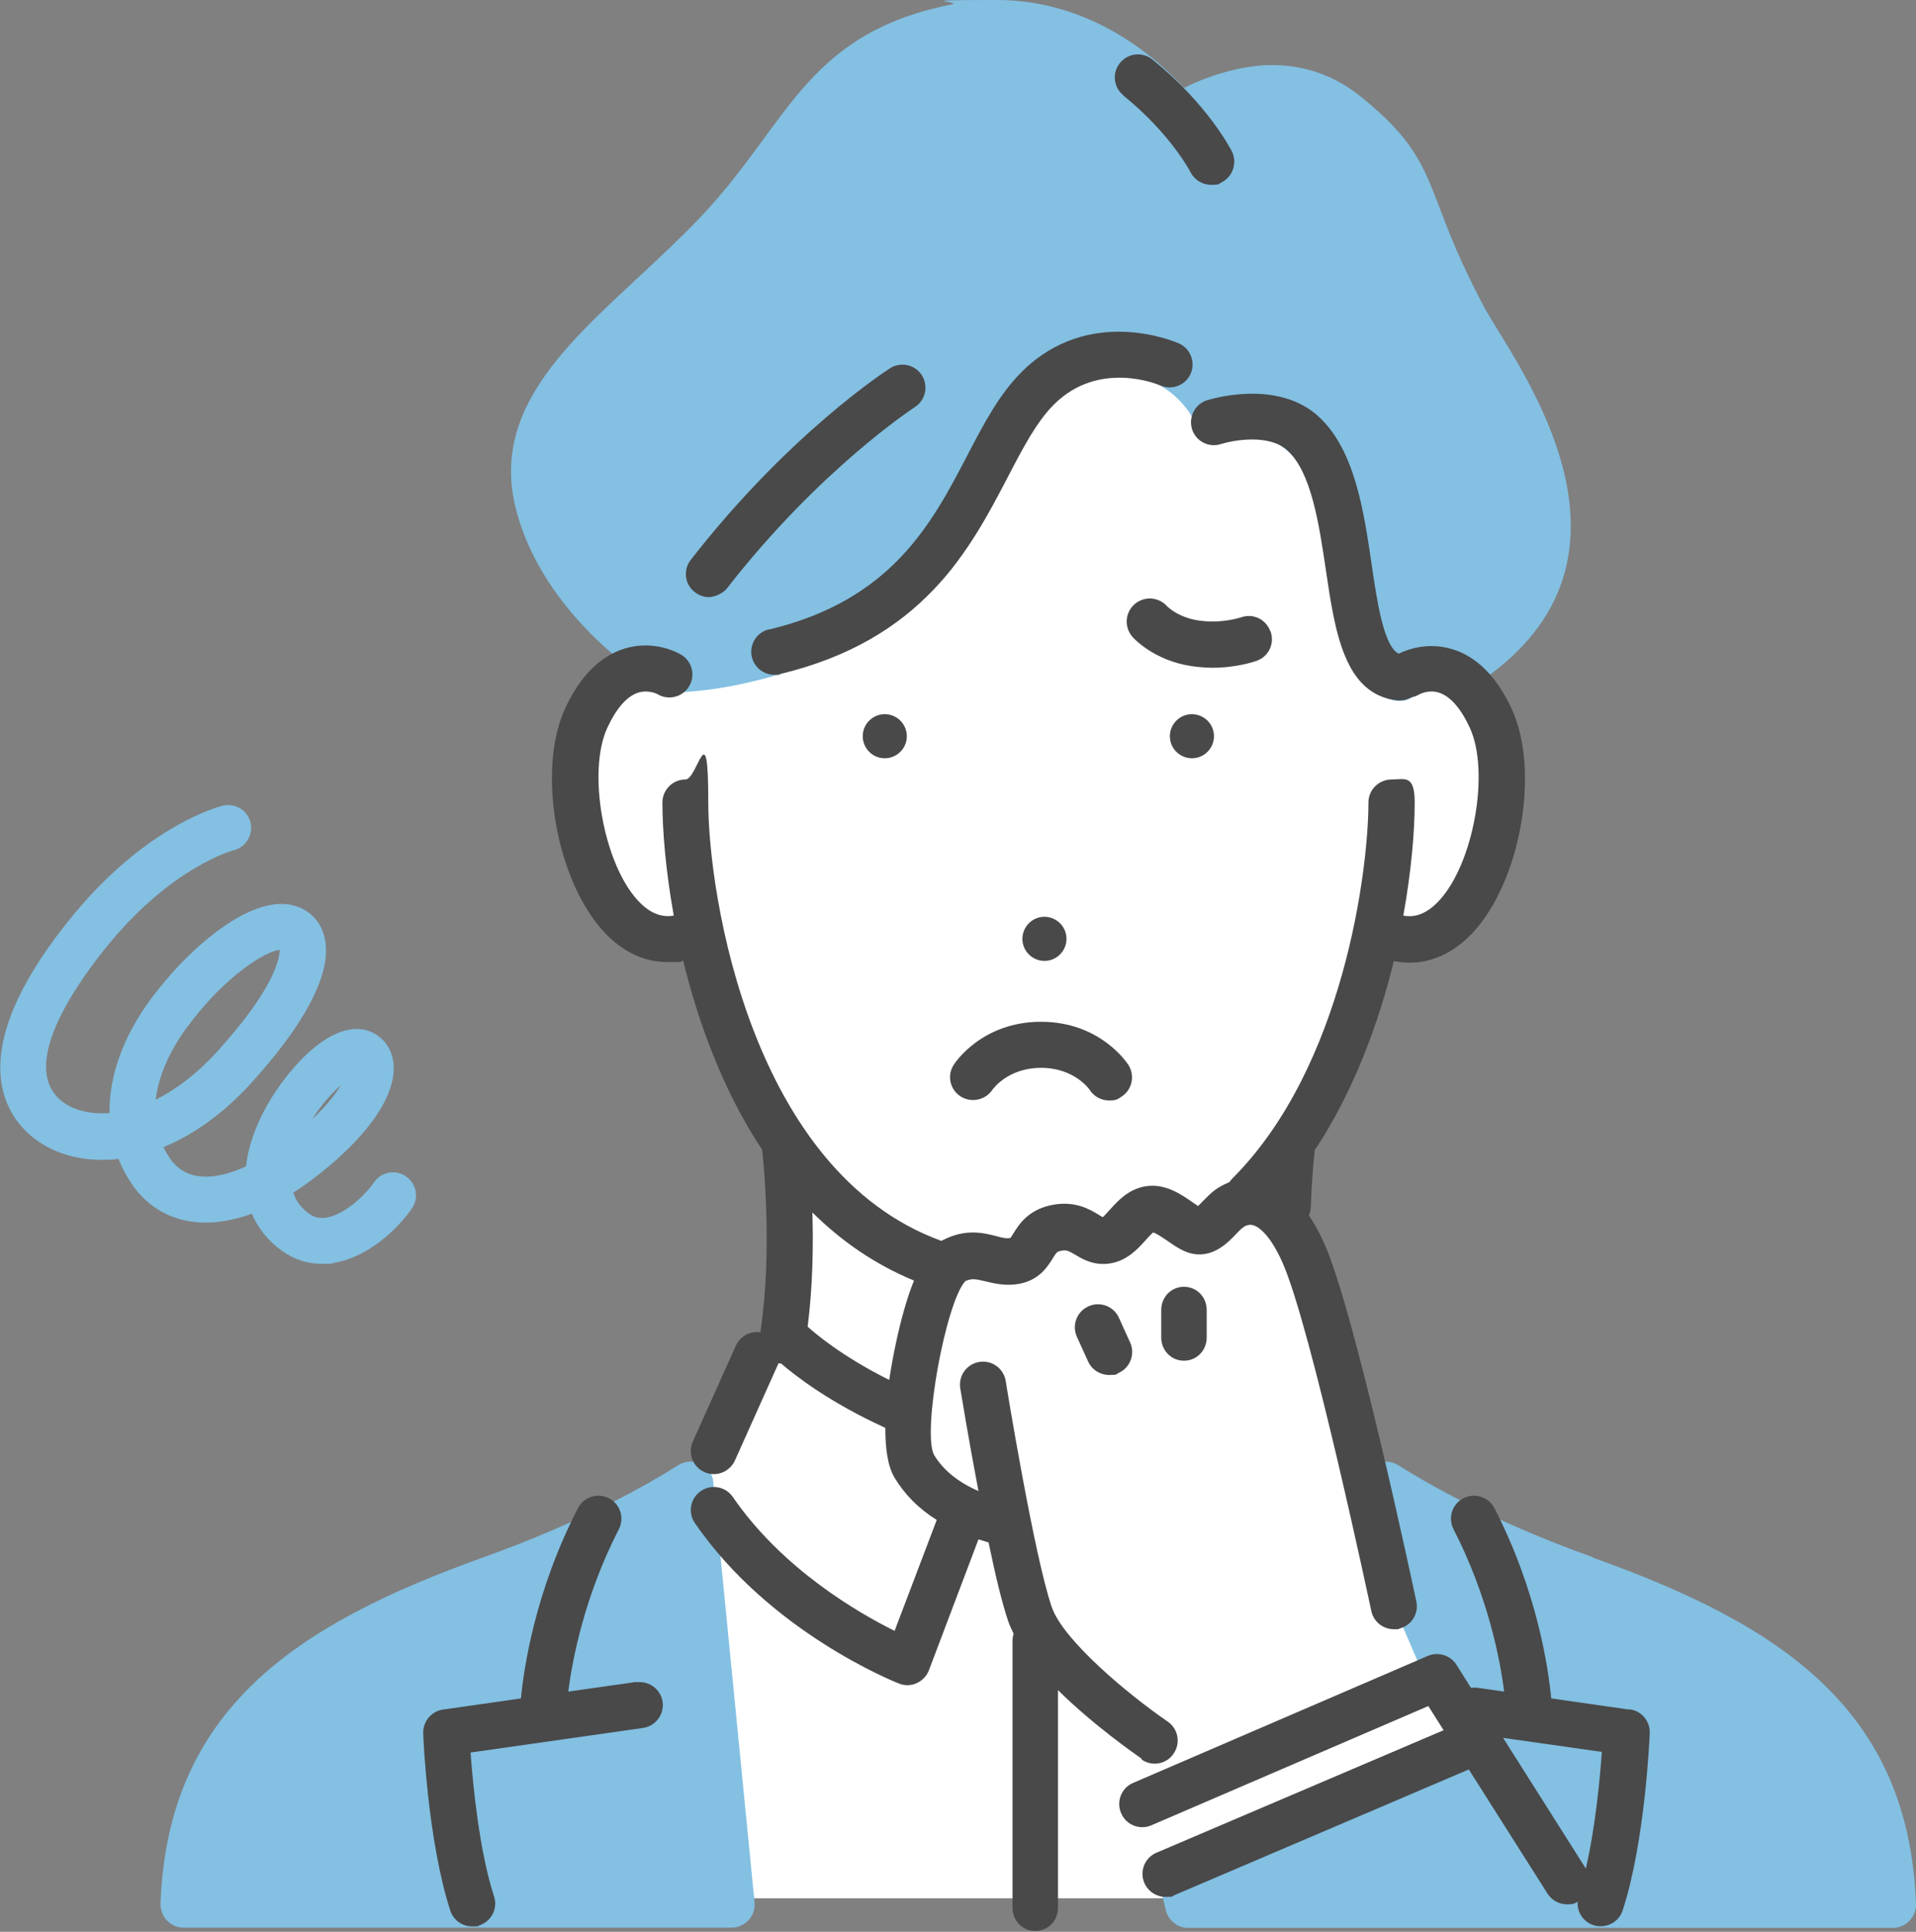
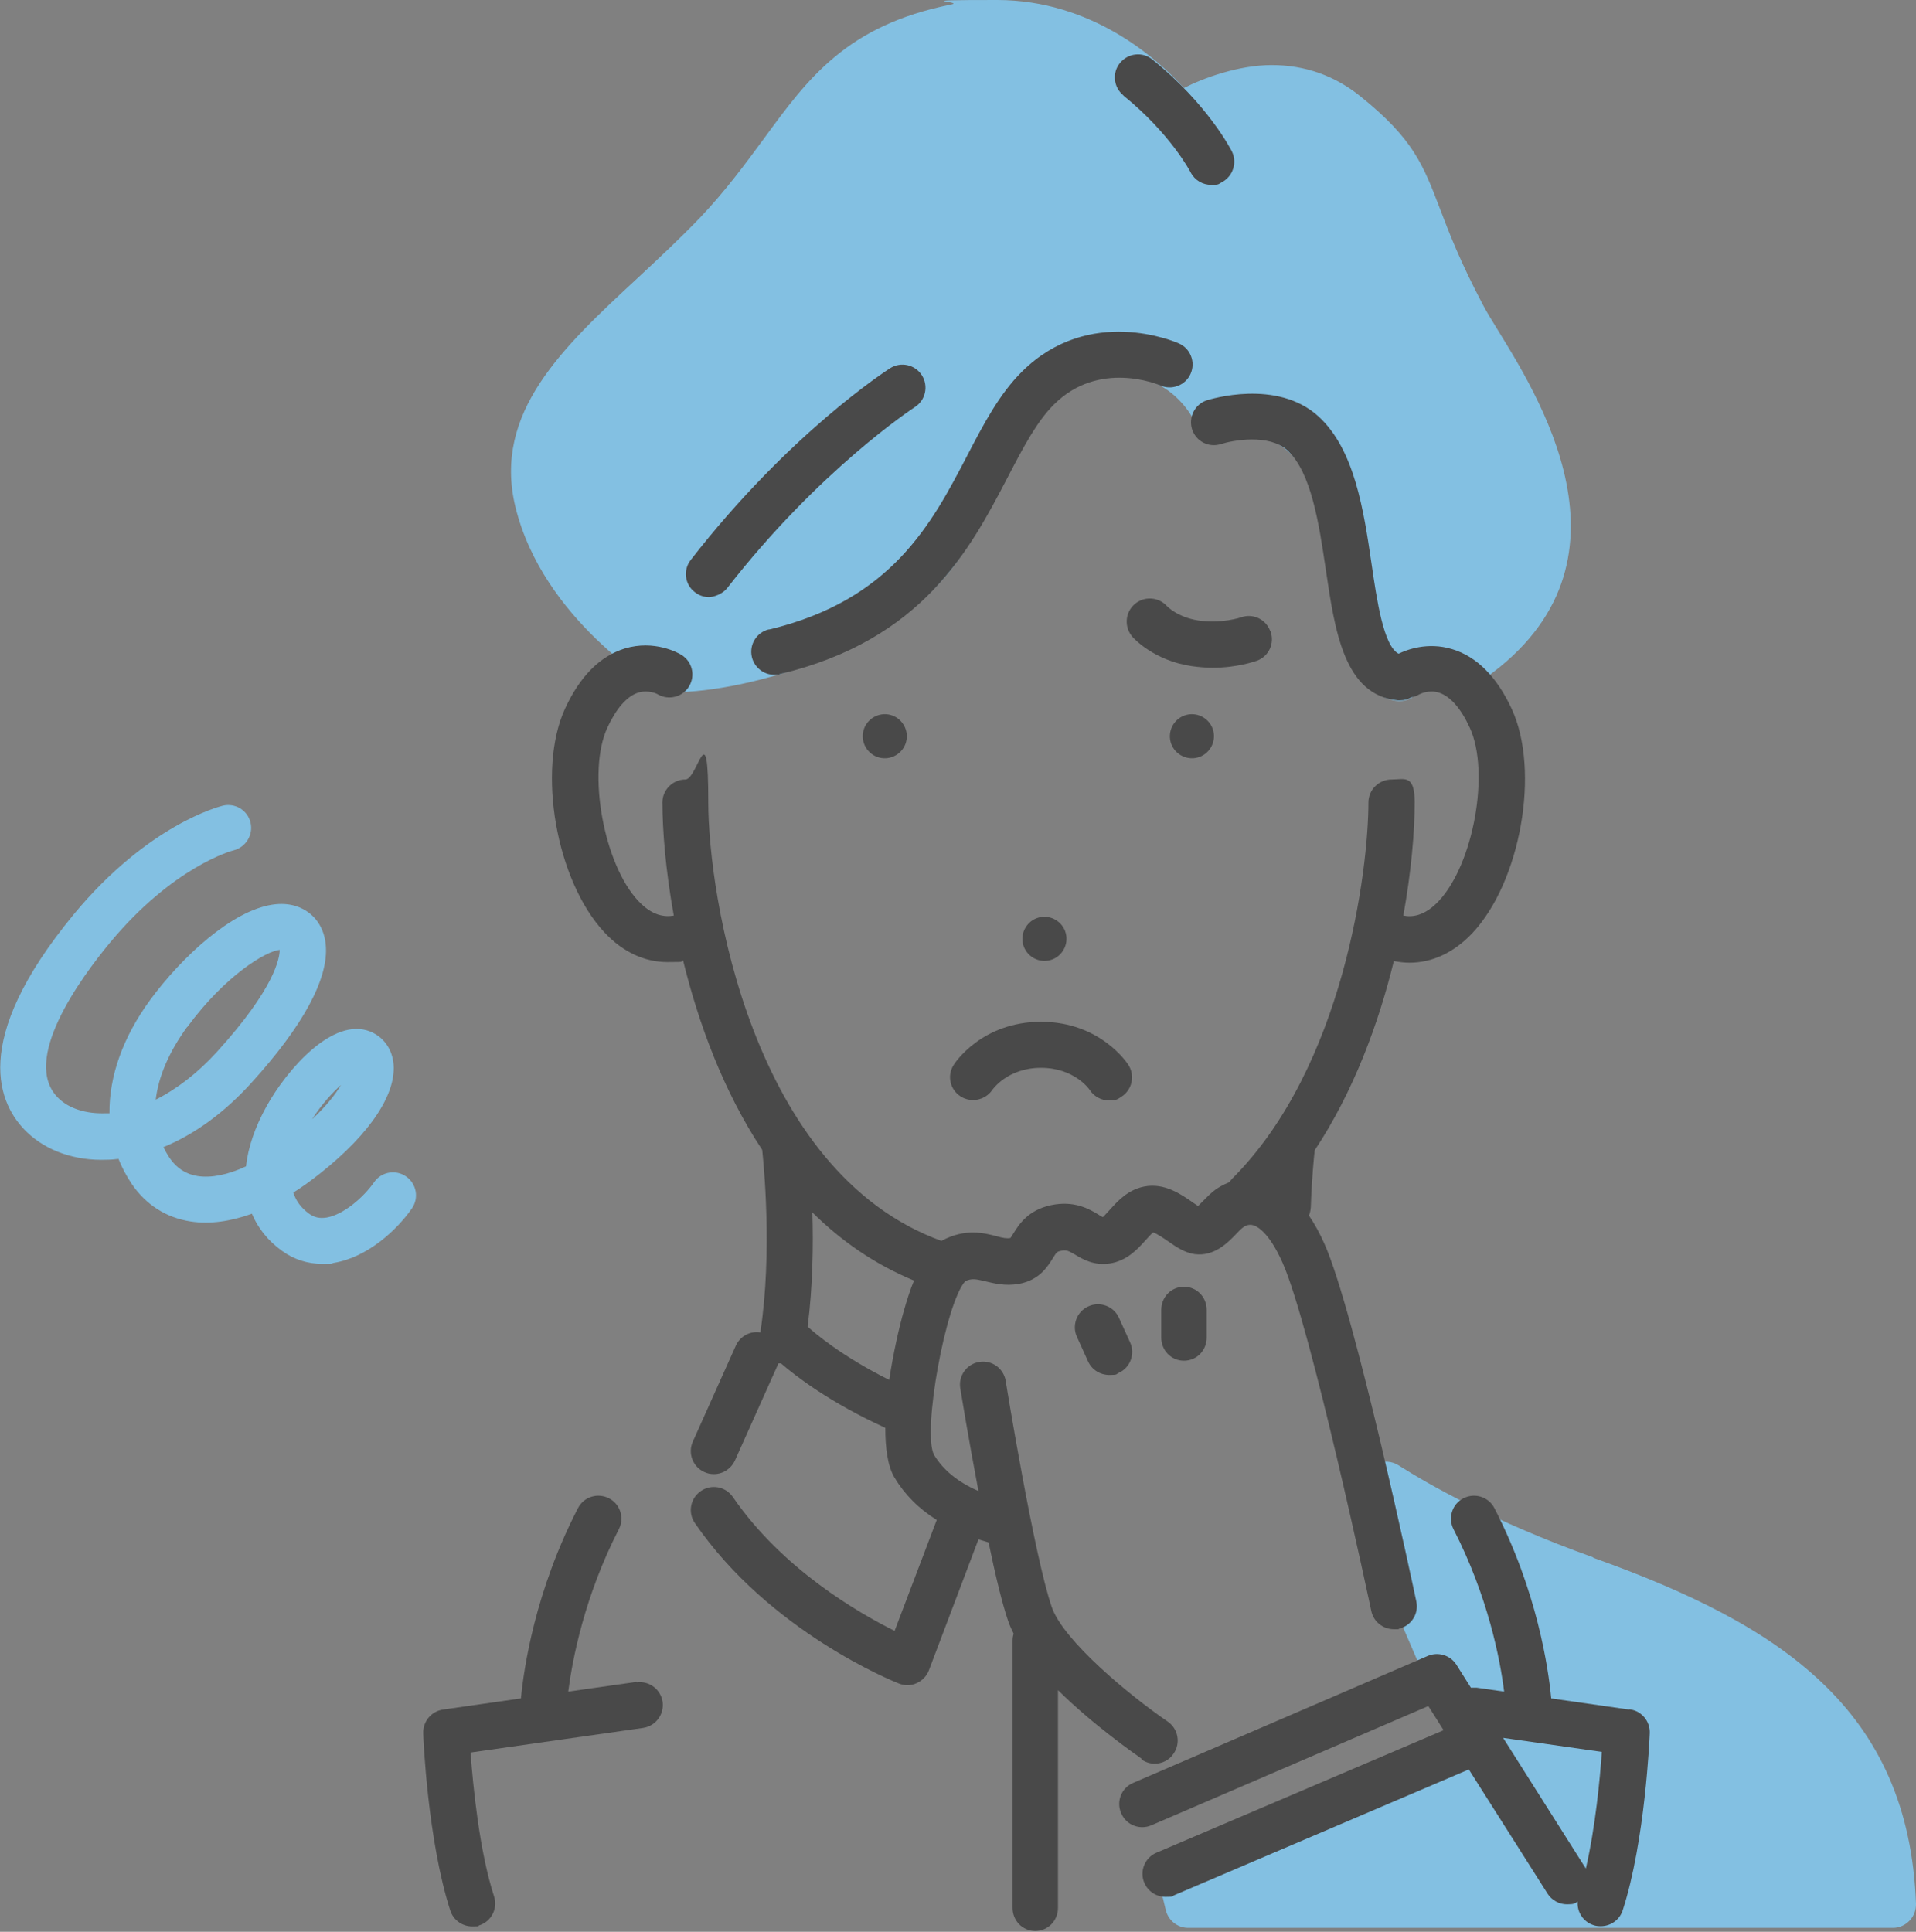
<svg xmlns="http://www.w3.org/2000/svg" id="_レイヤー_2" data-name=" レイヤー 2" version="1.1" viewBox="0 0 927.6 935.3">
  <rect x="0" y="0" width="927.6" height="935.3" fill="#808080" stroke="none" />
  <defs>
    <style>
      .cls-1 {
        fill: none;
      }

      .cls-1, .cls-2, .cls-3, .cls-4 {
        stroke-width: 0px;
      }

      .cls-2 {
        fill: #fff;
      }

      .cls-3 {
        fill: #83c0e2;
      }

      .cls-4 {
        fill: #494949;
      }
    </style>
  </defs>
  <g id="data">
    <g>
-       <path class="cls-2" d="M677.8,722.6l71.6,196.5h-397.2l-17.9-200.7c58.3-60.6,48-161.8,48-161.8-30.1-38.4-42.5-101.7-42.5-101.7,0,0-55.7,8.6-61.5-58.3s38.1-72.7,38.1-72.7c0,0,109.3-39.9,154.1-99s76.7-64.7,123.6-55.2,77.2,141.2,77.2,141.2c12.2,3.5,71.1,30.1,52.3,93.7s-58.1,50.1-58.1,50.1c-7.6,51.5-40.2,100.7-40.2,100.7,0,0-2.4,15.8-2.8,38.2,0,0,23.7,39.1,38.9,125.2l16.3,4h0v-.2Z" />
      <g>
-         <path class="cls-1" d="M165.1,525.3c-4.3,3.8-9.5,9.6-14,16.6,7.2-6.8,11.5-12.4,14-16.6Z" />
-         <path class="cls-1" d="M104.9,509.4c28.3-31.1,30.5-45.7,30.5-49.5-6.4.5-26.2,12-44.7,37.3-8.8,12-13.9,24.1-15.2,35.2,10.2-5.1,20.3-12.9,29.5-23h0Z" />
+         <path class="cls-1" d="M104.9,509.4c28.3-31.1,30.5-45.7,30.5-49.5-6.4.5-26.2,12-44.7,37.3-8.8,12-13.9,24.1-15.2,35.2,10.2-5.1,20.3-12.9,29.5-23h0" />
        <path class="cls-3" d="M771.3,754c-48.3-17.3-79.8-35.4-94.3-44.6-3.2-2-7.2-2.3-10.7-.7s-5.8,4.9-6.3,8.7l-2.2,16.6c-.3,2,0,4,.8,5.9l42,97.5-132.9,63.5c-4.7,2.3-7.3,7.5-6,12.7l2.7,11.2c1.2,5,5.7,8.6,10.8,8.6h341.3c3,0,5.9-1.3,8-3.5s3.2-5.2,3.1-8.2c-3.5-93.9-65-134.9-156.3-167.5h0v-.2Z" />
-         <path class="cls-3" d="M345.4,717.7c-.4-3.9-2.7-7.2-6.2-8.9s-7.6-1.5-10.9.6c-14.5,9.2-46,27.3-94.3,44.6-91.2,32.7-152.7,73.7-156.3,167.6,0,3,1,6,3.1,8.2s5,3.5,8,3.5h265.4c3.1,0,6.1-1.4,8.3-3.7,2.1-2.3,3.1-5.5,2.8-8.6l-20-203.2h.1Z" />
        <path class="cls-3" d="M577.6,202.6c2,4.2,6.3,6.7,10.9,6.4,45.5-3.4,52.8,32.6,57.5,80.2,4.6,46,26.6,49.9,30.9,50.2h.8c3.2,0,6.3-1.4,8.5-3.9,2.1-2.5,4.3-3.6,7-3.6s6.2,1.6,6.3,1.6h0c3.6,2.2,8.1,2.2,11.7,0,87.5-54.2,36.2-137.5,14.3-173.1-3.1-5.1-5.8-9.4-7.5-12.7-11.1-21-16.6-35.4-21-47-8-20.9-12.8-33.5-38.3-54-12.5-10.1-27-15.2-43-15.2s-33.2,6.3-42.5,11.1c-13-14.3-44.7-42.6-90.5-42.6s-14.9.8-22.3,2.2c-50.4,10.1-69.1,35.5-90.7,65.1-9,12.2-18.2,24.8-30.8,38.1-9.8,10.2-20.2,19.9-30.3,29.3-36,33.4-70.1,65-59.1,110.6,13.3,54.7,67.9,87,70.2,88.4,1.7,1,3.8,1.5,5.7,1.5,38.1-.2,108.5-20.8,138.5-64.1,9.4-13.6,15.7-27.7,21.2-40.2,10.9-24.6,18.8-42.3,43.4-47.9,4.5-1,8.8-1.5,12.8-1.5,25.5,0,35.8,20.3,36.2,21.1h0Z" />
        <path class="cls-3" d="M121.9,587.5c2.9,7,7.8,13.2,14.6,18.1,5.8,4.2,12.4,6.3,19.4,6.3s3.9-.2,5.9-.5c16.1-2.7,30.3-15.8,37.6-26.3,3.5-5,2.3-12-2.8-15.5-5-3.5-12-2.3-15.5,2.8-5.2,7.4-14.8,15.7-23,17.1-3.3.5-5.9,0-8.5-1.9-4-2.9-6.4-6.4-7.6-10.2,4.3-2.7,8.6-5.8,13-9.3,24.6-19.5,37.5-39.2,35.4-54.1-1-6.8-5.1-12.1-11.2-14.6-18-7.2-40.3,18.4-50.2,36.3-5.6,10.1-8.9,19.9-9.9,29-8.8,4.1-16.8,5.7-23.4,4.7-5.7-.9-10.2-3.8-13.6-8.8-1.1-1.7-2.1-3.4-3-5.2,14.9-6.1,29.4-16.6,42.4-30.9,25.2-27.7,37.8-50.9,36.2-67.1-.6-6.5-3.5-12-8.2-15.5-3.3-2.5-9.1-5.2-17.6-3.9-19.6,2.9-43.8,25.2-59.1,46-13.4,18.2-20,37.3-19.8,55-.7,0-1.4,0-2,0-9.3.3-17.4-2.2-22.6-7.2-18.9-18.1,10.9-58.5,24.6-75.1,30.6-37,59.4-44.9,60.1-45,5.9-1.5,9.6-7.5,8.2-13.4-1.4-6-7.5-9.7-13.5-8.2-1.5.4-36.1,9.1-72,52.5C-15.3,504.5-.4,535.2,13,548.1c9.6,9.2,23.4,14,38.8,13.4,1.8,0,3.7-.2,5.6-.4,1.6,4.2,3.8,8.2,6.3,12,6.9,10.2,16.8,16.5,28.7,18.3,9.2,1.4,19.1,0,29.7-3.8h-.2ZM165.1,525.3c-2.5,4.2-6.8,9.9-14,16.6,4.5-7.1,9.7-12.8,14-16.6ZM90.7,497.2c18.6-25.3,38.4-36.8,44.7-37.3,0,3.8-2.2,18.4-30.5,49.5-9.2,10.1-19.3,17.9-29.5,23,1.3-11.1,6.4-23.1,15.2-35.2h.1Z" />
      </g>
      <g>
-         <path class="cls-1" d="M442.5,620c-19.1-7.8-35.4-19.2-49.2-33,.5,15.9.2,35.8-2.3,55.4,3.3,3,16.4,14.3,39.5,25.8,1.9-13.3,4.9-25.8,6.9-32.8,1.7-6.2,3.5-11.2,5.1-15.3h0Z" />
        <path class="cls-1" d="M767.7,904.6c4.6-20.1,6.8-43.4,7.7-56.3l-47.8-6.8,40,63.2h0Z" />
        <path class="cls-4" d="M575.4,345.9c-5.8.9-9.8,6.4-8.9,12.2.9,5.8,6.4,9.8,12.2,8.9s9.8-6.4,8.9-12.2c-.9-5.8-6.4-9.8-12.2-8.9Z" />
        <path class="cls-4" d="M507.3,465.1c5.8-.9,9.8-6.4,8.9-12.2-.9-5.8-6.4-9.8-12.2-8.9-5.8.9-9.8,6.4-8.9,12.2.9,5.8,6.4,9.8,12.2,8.9h0Z" />
        <path class="cls-4" d="M417.8,354.8c-.9,5.8,3.1,11.3,8.9,12.2,5.8.9,11.3-3.1,12.2-8.9.9-5.8-3.1-11.3-8.9-12.2-5.8-.9-11.3,3.1-12.2,8.9Z" />
        <path class="cls-4" d="M336.4,286.7c2,1.6,4.5,2.4,6.8,2.4s6.6-1.5,8.8-4.3c44.8-57.6,90.2-87.2,90.9-87.7,5.2-3.3,6.7-10.2,3.4-15.4-3.3-5.2-10.2-6.7-15.4-3.4-2,1.3-49,31.7-96.5,92.8-3.8,4.9-2.9,11.9,2,15.6h0Z" />
        <path class="cls-4" d="M372.3,304.7c-6,1.4-9.7,7.4-8.3,13.4,1.2,5.1,5.8,8.6,10.8,8.6s1.7-.1,2.6-.3c69.3-16.5,92.2-60.3,110.5-95.4,7.5-14.4,14-26.9,22.5-35.3,21.7-21.5,50.1-9.6,51.3-9.1,5.6,2.5,12.2,0,14.7-5.6s0-12.2-5.6-14.7c-1.8-.8-43.3-18.8-76,13.6-11,10.9-18.6,25.4-26.6,40.8-17.1,32.8-36.5,69.9-95.9,84.1h0Z" />
        <path class="cls-4" d="M543.8,46.2c22.9,18.5,32.5,37,32.6,37.2,2,3.9,5.9,6.1,10,6.1s3.4-.4,5-1.2c5.5-2.8,7.7-9.5,5-15-.5-.9-11.6-22.8-38.5-44.5-4.8-3.9-11.8-3.1-15.7,1.7-3.9,4.8-3.1,11.8,1.7,15.7h0Z" />
        <path class="cls-4" d="M308.2,814.3l-33.1,4.7c2-15.4,7.8-46.1,24.5-78.6,2.8-5.5.7-12.2-4.8-15s-12.2-.7-15,4.8c-20.8,40.3-26.2,77.6-27.6,92.1l-37.7,5.4c-5.7.8-9.8,5.8-9.6,11.5,0,2.1,2.2,52.2,13.1,85.8,1.5,4.7,5.9,7.7,10.6,7.7s2.3-.2,3.4-.5c5.9-1.9,9.1-8.2,7.2-14-7.2-22.1-10.2-53.8-11.4-69.7l83.5-11.9c6.1-.9,10.3-6.5,9.5-12.6-.9-6.1-6.5-10.3-12.6-9.5h0v-.2Z" />
        <path class="cls-4" d="M788.7,827.7l-37.7-5.4c-1.4-14.5-6.7-51.7-27.5-92.1-2.8-5.5-9.5-7.6-15-4.8s-7.6,9.5-4.8,15c16.7,32.5,22.6,63.2,24.5,78.6l-13.3-1.9c-.9,0-1.9,0-2.8,0l-7-11.1c-2.9-4.6-8.8-6.4-13.8-4.3l-142.7,61.5c-5.7,2.4-8.3,9-5.8,14.7,2.4,5.7,9,8.3,14.7,5.8l134-57.7,7.4,11.7-139,59.3c-5.7,2.4-8.3,9-5.9,14.6,1.8,4.2,5.9,6.8,10.3,6.8s2.9-.3,4.4-.9l142.4-60.8,38.1,60.1c2.1,3.3,5.7,5.2,9.4,5.2s3.5-.4,5.2-1.3c-.4,5,2.7,9.8,7.7,11.4,1.1.4,2.3.5,3.5.5,4.7,0,9.1-3,10.6-7.7,10.9-33.5,13-83.6,13.1-85.8.2-5.7-3.9-10.7-9.6-11.5h-.4ZM767.7,904.6l-40-63.2,47.8,6.8c-.9,13-3.1,36.2-7.7,56.3h0Z" />
        <path class="cls-4" d="M461.7,515.6c-3.3,5.1-1.8,11.9,3.3,15.2,5.1,3.3,12,1.9,15.4-3.1.3-.4,7.5-10.7,23.6-10.7s23.3,10.3,23.5,10.6c2.1,3.3,5.7,5.2,9.4,5.2s4.1-.6,6-1.8c5.2-3.3,6.7-10.2,3.4-15.4-.5-.8-13.6-20.9-42.3-20.9s-41.8,20-42.3,20.9h0Z" />
        <path class="cls-4" d="M615,305.6c-2.1-5.8-8.4-8.8-14.2-6.7,0,0-9.4,3.2-20.6,1.5-10-1.5-15.1-6.8-15.2-6.9-4.1-4.6-11.2-5-15.8-.9s-5,11.1-.9,15.8c1,1.1,10.6,11.4,28.5,14.1,3.6.5,7,.8,10.2.8,11.8,0,20.3-3,21.5-3.4,5.8-2.1,8.7-8.5,6.6-14.2h0Z" />
        <path class="cls-4" d="M552.7,851.9c1.9,1.3,4.1,2,6.3,2,3.6,0,7.1-1.7,9.2-4.9,3.5-5.1,2.2-12-2.9-15.5-18.7-12.8-50.5-39.2-56.1-55.4-8.5-24.5-22.2-108.6-22.3-109.5-1-6.1-6.7-10.2-12.8-9.2-6.1,1-10.2,6.7-9.2,12.8.3,1.8,4,24.5,8.8,49.7-9.9-4.3-17.1-10.2-21.5-17.5-5.8-10.9,5.6-73.6,15.1-84.1,3.2-1.5,5.2-1,9.5,0s9.7,2.5,16.5,1.3c9.9-1.8,13.9-8.4,16.4-12.4,1.9-3.1,2.1-3.2,3.9-3.6,2.7-.6,3.7,0,7,1.9,3.6,2.2,9.1,5.4,16.8,4.2,8.2-1.3,13.3-6.9,17-11,1.2-1.3,3-3.4,3.9-4,1.7.5,5.2,2.9,7.1,4.2,4,2.8,8.1,5.6,13,6.3,9.4,1.2,15.9-5.4,20.1-9.8,1.2-1.3,2.5-2.6,3.4-3.2.5-.4,2.5-1.7,4.8-1,1.6.4,7.5,3,14.2,18.1,13.8,31,42.7,167.3,43,168.7,1.1,5.2,5.7,8.8,10.9,8.8s1.5,0,2.3-.2c6-1.3,9.9-7.2,8.6-13.2-1.2-5.7-29.7-140-44.5-173.2-2.3-5.2-4.8-9.7-7.5-13.7.5-1.2.8-2.6.9-4,.5-14.5,1.6-25.1,1.9-27.6,18.8-28.4,30.9-61.3,38.3-91.6,2.6.5,5.1.8,7.6.8,11,0,21.5-4.9,30.4-14.3,23.4-24.9,32.9-78.6,19.1-108.5-7.2-15.6-16.9-25.4-28.8-29-12.1-3.7-22.3.4-26,2.2-7.3-3.8-10.5-25.8-13.1-43.6-3.8-25.9-8.2-55.3-25.7-71.3-20.2-18.4-52.6-8.2-54-7.8-5.8,1.9-9,8.1-7.2,14,1.9,5.9,8.1,9.1,14,7.2,6-1.9,23.3-5,32.1,3,11.7,10.6,15.4,35.8,18.7,58,4.4,29.8,8.9,60.5,34.8,63.1h1.1c2,0,3.8-.5,5.5-1.5,1.3-.2,2.6-.7,3.8-1.4.2-.1,4.6-2.5,9.7-.8,5.4,1.8,10.5,7.6,14.8,17,9.8,21.3,1.8,66-15.1,83.9-6.6,7-12.5,7.9-17.1,7,3.9-21.7,5.5-41,5.5-54.8s-5-11.1-11.2-11.1-11.2,5-11.2,11.1c0,32.3-11.8,128-65.9,182.1-.6.6-1,1.2-1.5,1.8-3,1.2-5.3,2.6-6.7,3.6-2.3,1.7-4.3,3.8-6.1,5.6s-1.5,1.6-2.3,2.3c-.7-.5-1.5-1-2.2-1.5-6-4.2-14.1-9.9-24-7.9-7.8,1.6-12.7,7-16.3,11-1.2,1.3-2.9,3.2-3.6,3.8-.6-.3-1.5-.8-2.2-1.3-4.3-2.6-11.6-6.9-22.9-4.5-11.2,2.4-15.6,9.5-18.2,13.7-.5.8-1.2,2-1.5,2.2-1.8.3-3.5,0-6.7-.9-5.9-1.5-14.8-3.9-26.1,2-.2,0-.3.2-.5.3-92.1-33.4-112.9-167.7-112.9-212.3s-5-11.1-11.1-11.1-11.1,5-11.1,11.1c0,13.4,1.5,32.7,5.5,54.8-4.6.8-10.5,0-17.1-7-16.9-17.9-24.9-62.6-15.1-83.9,4.3-9.3,9.4-15.2,14.8-17,5-1.6,9.3.5,9.7.8,5.2,3,12,1.3,15.1-3.9,3.2-5.3,1.5-12.1-3.8-15.3-1.3-.8-12.9-7.4-27.4-3-11.9,3.7-21.6,13.4-28.8,29-13.8,29.9-4.3,83.6,19.1,108.5,8.9,9.5,19.4,14.3,30.4,14.3s5.1-.3,7.6-.8c7.4,30.2,19.4,63.2,38.3,91.7.6,5.5,5.1,49.3-.9,88.4-4.9-.8-9.8,1.8-11.9,6.5l-20.8,46.4c-2.5,5.6,0,12.2,5.6,14.7,1.5.7,3,1,4.6,1,4.3,0,8.3-2.5,10.2-6.6l20.8-46.4c0-.2.1-.4.2-.6h.2c.4,0,.7,0,1.1,0,6.8,5.9,23.5,18.9,50.5,31.2,0,9.7,1.1,18.4,4.4,24,4.9,8.2,11.7,15.1,20.5,20.6l-20.4,53.7c-17.7-8.8-54.4-30-78.3-64.8-3.5-5.1-10.4-6.4-15.5-2.9s-6.4,10.4-2.9,15.5c36.2,52.7,96.3,76.7,98.8,77.7,1.3.5,2.7.8,4.1.8s3.1-.3,4.5-1c2.7-1.2,4.9-3.5,5.9-6.2l24-63.4c1.6.5,3.2,1,4.9,1.5,3.2,15.5,6.6,29.7,9.5,38.1.7,2,1.6,4,2.6,6-.3,1.1-.5,2.2-.5,3.4v129.4c0,6.2,4.8,11.2,11,11.2s11-5,11-11.2v-105.4c17.1,16.9,37.1,30.8,40.5,33.2h0v.2ZM391,642.4c2.5-19.6,2.8-39.4,2.3-55.4,13.8,13.7,30.1,25.1,49.2,33-1.7,4.1-3.4,9.2-5.1,15.3-2,7-4.9,19.5-6.9,32.8-23.1-11.5-36.2-22.8-39.5-25.8h0Z" />
        <path class="cls-4" d="M526.9,632.5c-5.6,2.5-8.1,9.2-5.5,14.8l5.4,11.9c1.9,4.1,5.9,6.5,10.2,6.5s3.1-.3,4.6-1c5.6-2.5,8.1-9.2,5.5-14.8l-5.4-11.9c-2.5-5.6-9.2-8.1-14.8-5.5h0Z" />
        <path class="cls-4" d="M562.2,634.2v13.4c0,6.2,4.8,11.2,11,11.2s11-5,11-11.2v-13.4c0-6.2-4.8-11.2-11-11.2s-11,5-11,11.2Z" />
      </g>
    </g>
  </g>
</svg>